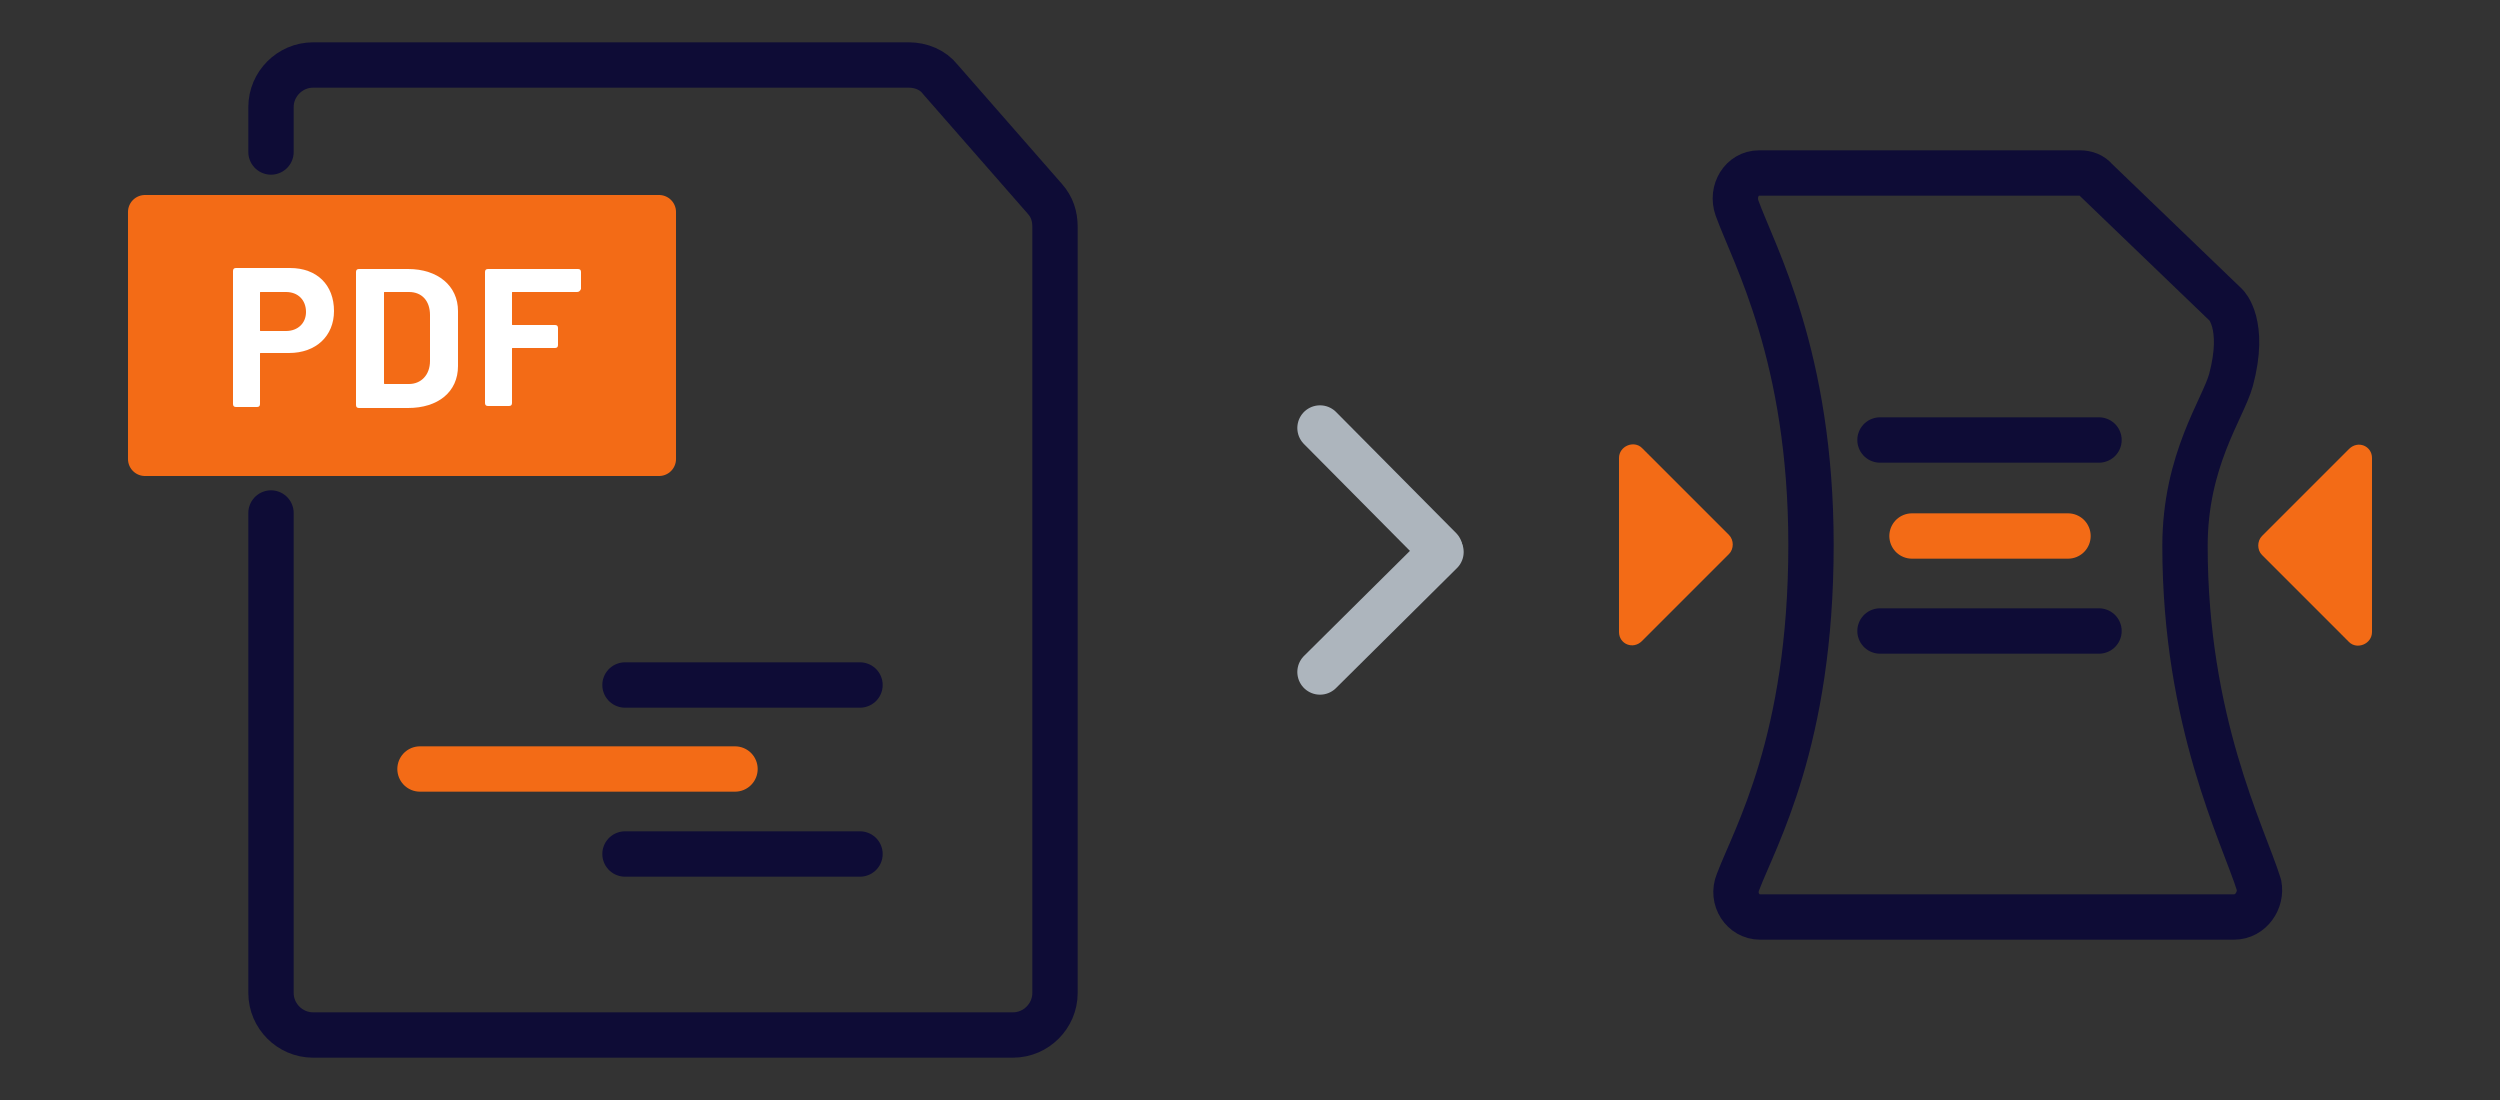
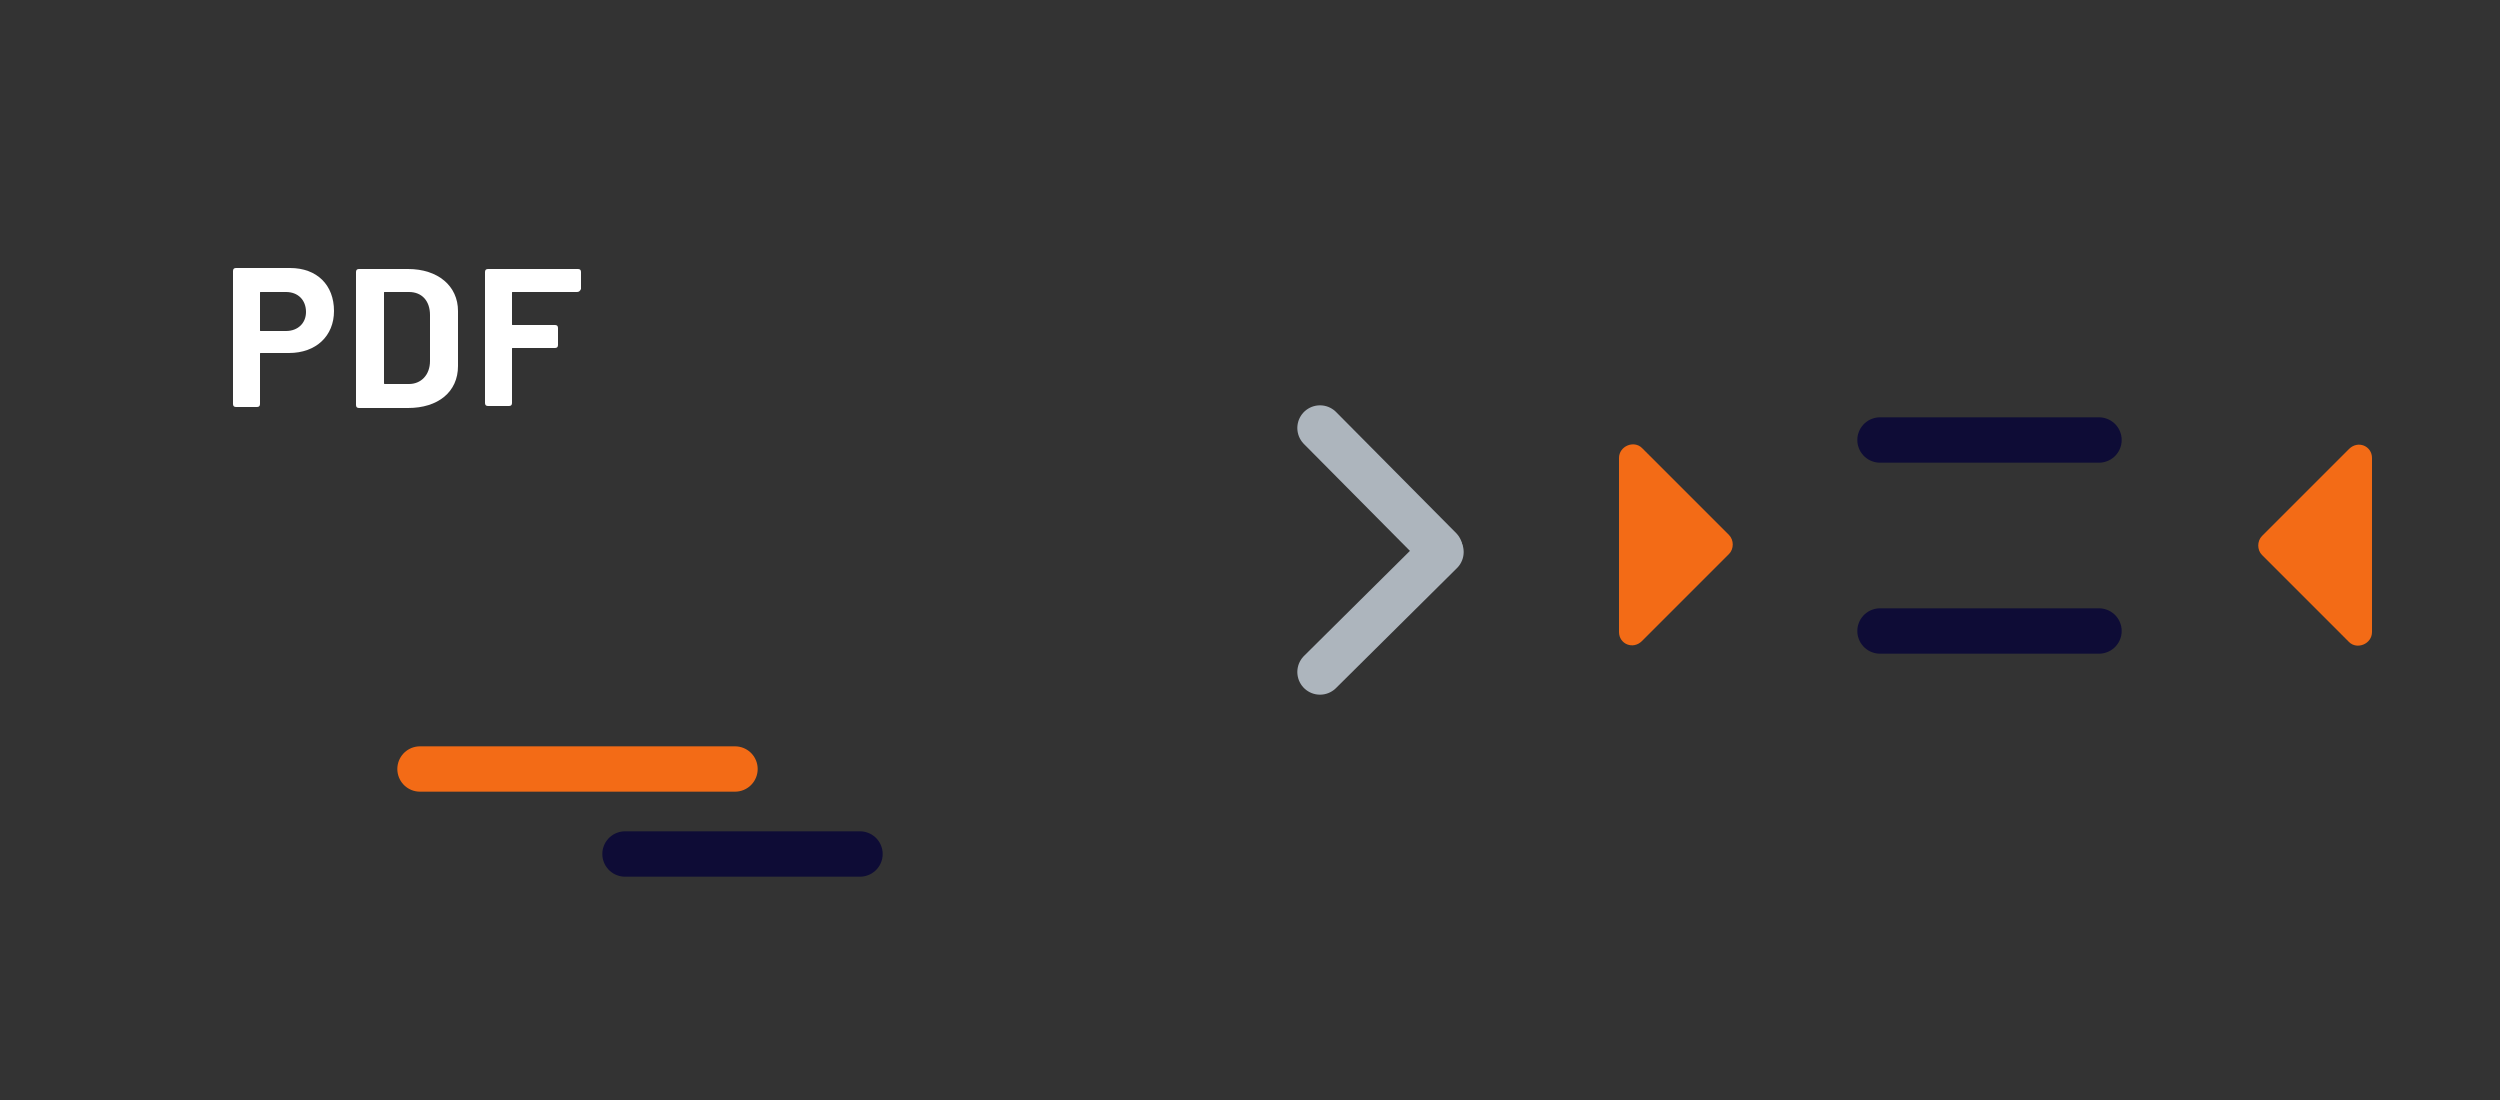
<svg xmlns="http://www.w3.org/2000/svg" version="1.1" id="图层_1" x="0px" y="0px" viewBox="0 0 250 110" style="enable-background:new 0 0 250 110;" xml:space="preserve">
  <rect x="0" y="0" width="250" height="110" fill="#333333" stroke="none" />
  <style type="text/css">
	.st0{fill:none;stroke:#0E0C36;stroke-width:4.535;stroke-linecap:round;stroke-linejoin:round;stroke-miterlimit:10;}
	.st1{fill:none;stroke:#F36B16;stroke-width:4.535;stroke-linecap:round;stroke-linejoin:round;stroke-miterlimit:10;}
	.st2{fill:#F36B16;}
	.st3{fill:#F36B16;stroke:#F36B16;stroke-width:3.402;stroke-linecap:round;stroke-linejoin:round;stroke-miterlimit:10;}
	.st4{fill:#FFFFFF;}
	.st5{fill:none;stroke:#ADB5BD;stroke-width:4.535;stroke-linecap:round;stroke-linejoin:round;stroke-miterlimit:10;}
</style>
  <g>
    <g>
-       <path class="st0" d="M223.4,91.7H176c-1.7,0-2.9-1.8-2.2-3.5c1.7-4.5,7.3-14.1,7.3-33.7c0-18.9-5.7-29-7.4-33.7    c-0.6-1.7,0.5-3.5,2.2-3.5H208c0.6,0,1.2,0.2,1.6,0.7l13,12.5c0,0,2,1.9,0.5,7.5c-0.8,2.9-4.6,8-4.6,16.6    c0,17.6,5.8,28.8,7.4,33.9C226.2,90,225.1,91.7,223.4,91.7z" />
      <line class="st0" x1="188" y1="44" x2="209.9" y2="44" />
-       <line class="st1" x1="191.2" y1="53.6" x2="206.8" y2="53.6" />
      <line class="st0" x1="188" y1="63.1" x2="209.9" y2="63.1" />
      <path class="st2" d="M161.9,63.2V45.8c0-1.2,1.5-1.8,2.3-1l8.7,8.7c0.5,0.5,0.5,1.4,0,1.9l-8.7,8.7    C163.3,65,161.9,64.4,161.9,63.2z" />
      <path class="st2" d="M237.2,45.8v17.4c0,1.2-1.5,1.8-2.3,1l-8.7-8.7c-0.5-0.5-0.5-1.4,0-1.9l8.7-8.7    C235.8,44,237.2,44.6,237.2,45.8z" />
    </g>
-     <line class="st0" x1="62.5" y1="68.5" x2="86" y2="68.5" />
    <line class="st1" x1="42" y1="76.9" x2="73.5" y2="76.9" />
    <line class="st0" x1="62.5" y1="85.4" x2="86" y2="85.4" />
    <g>
-       <rect x="14.5" y="21.2" class="st3" width="51.4" height="24.7" />
      <g>
        <path class="st4" d="M33.4,31.1c0,2.5-1.8,4.2-4.5,4.2h-2.8c-0.1,0-0.1,0-0.1,0.1v5c0,0.2-0.1,0.3-0.3,0.3h-2.1     c-0.2,0-0.3-0.1-0.3-0.3V27.1c0-0.2,0.1-0.3,0.3-0.3H29C31.7,26.8,33.4,28.5,33.4,31.1z M30.6,31.2c0-1.2-0.8-2-2-2h-2.5     c-0.1,0-0.1,0-0.1,0.1V33c0,0.1,0,0.1,0.1,0.1h2.5C29.8,33.1,30.6,32.3,30.6,31.2z" />
        <path class="st4" d="M35.6,40.5V27.2c0-0.2,0.1-0.3,0.3-0.3h4.9c3,0,5,1.7,5,4.2v5.5c0,2.6-2,4.2-5,4.2h-4.9     C35.7,40.8,35.6,40.7,35.6,40.5z M38.5,38.4h2.4c1.2,0,2.1-0.9,2.1-2.3v-4.6c0-1.4-0.8-2.3-2.1-2.3h-2.4c-0.1,0-0.1,0-0.1,0.1     v8.9C38.4,38.4,38.4,38.4,38.5,38.4z" />
        <path class="st4" d="M57.7,29.2h-6.4c-0.1,0-0.1,0-0.1,0.1v3.1c0,0.1,0,0.1,0.1,0.1h4.2c0.2,0,0.3,0.1,0.3,0.3v1.7     c0,0.2-0.1,0.3-0.3,0.3h-4.2c-0.1,0-0.1,0-0.1,0.1v5.4c0,0.2-0.1,0.3-0.3,0.3h-2.1c-0.2,0-0.3-0.1-0.3-0.3V27.2     c0-0.2,0.1-0.3,0.3-0.3h9c0.2,0,0.3,0.1,0.3,0.3v1.7C58,29.1,57.9,29.2,57.7,29.2z" />
      </g>
    </g>
-     <path class="st0" d="M27.1,15.2v-4.5c0-2.3,1.9-4.2,4.2-4.2h59.6c1.2,0,2.4,0.5,3.1,1.4l10.5,12c0.7,0.8,1,1.7,1,2.8v76.6   c0,2.3-1.9,4.2-4.2,4.2H31.3c-2.3,0-4.2-1.9-4.2-4.2v-48" />
    <line class="st5" x1="132" y1="42.8" x2="144" y2="54.9" />
    <line class="st5" x1="132" y1="67.2" x2="144.1" y2="55.2" />
  </g>
</svg>